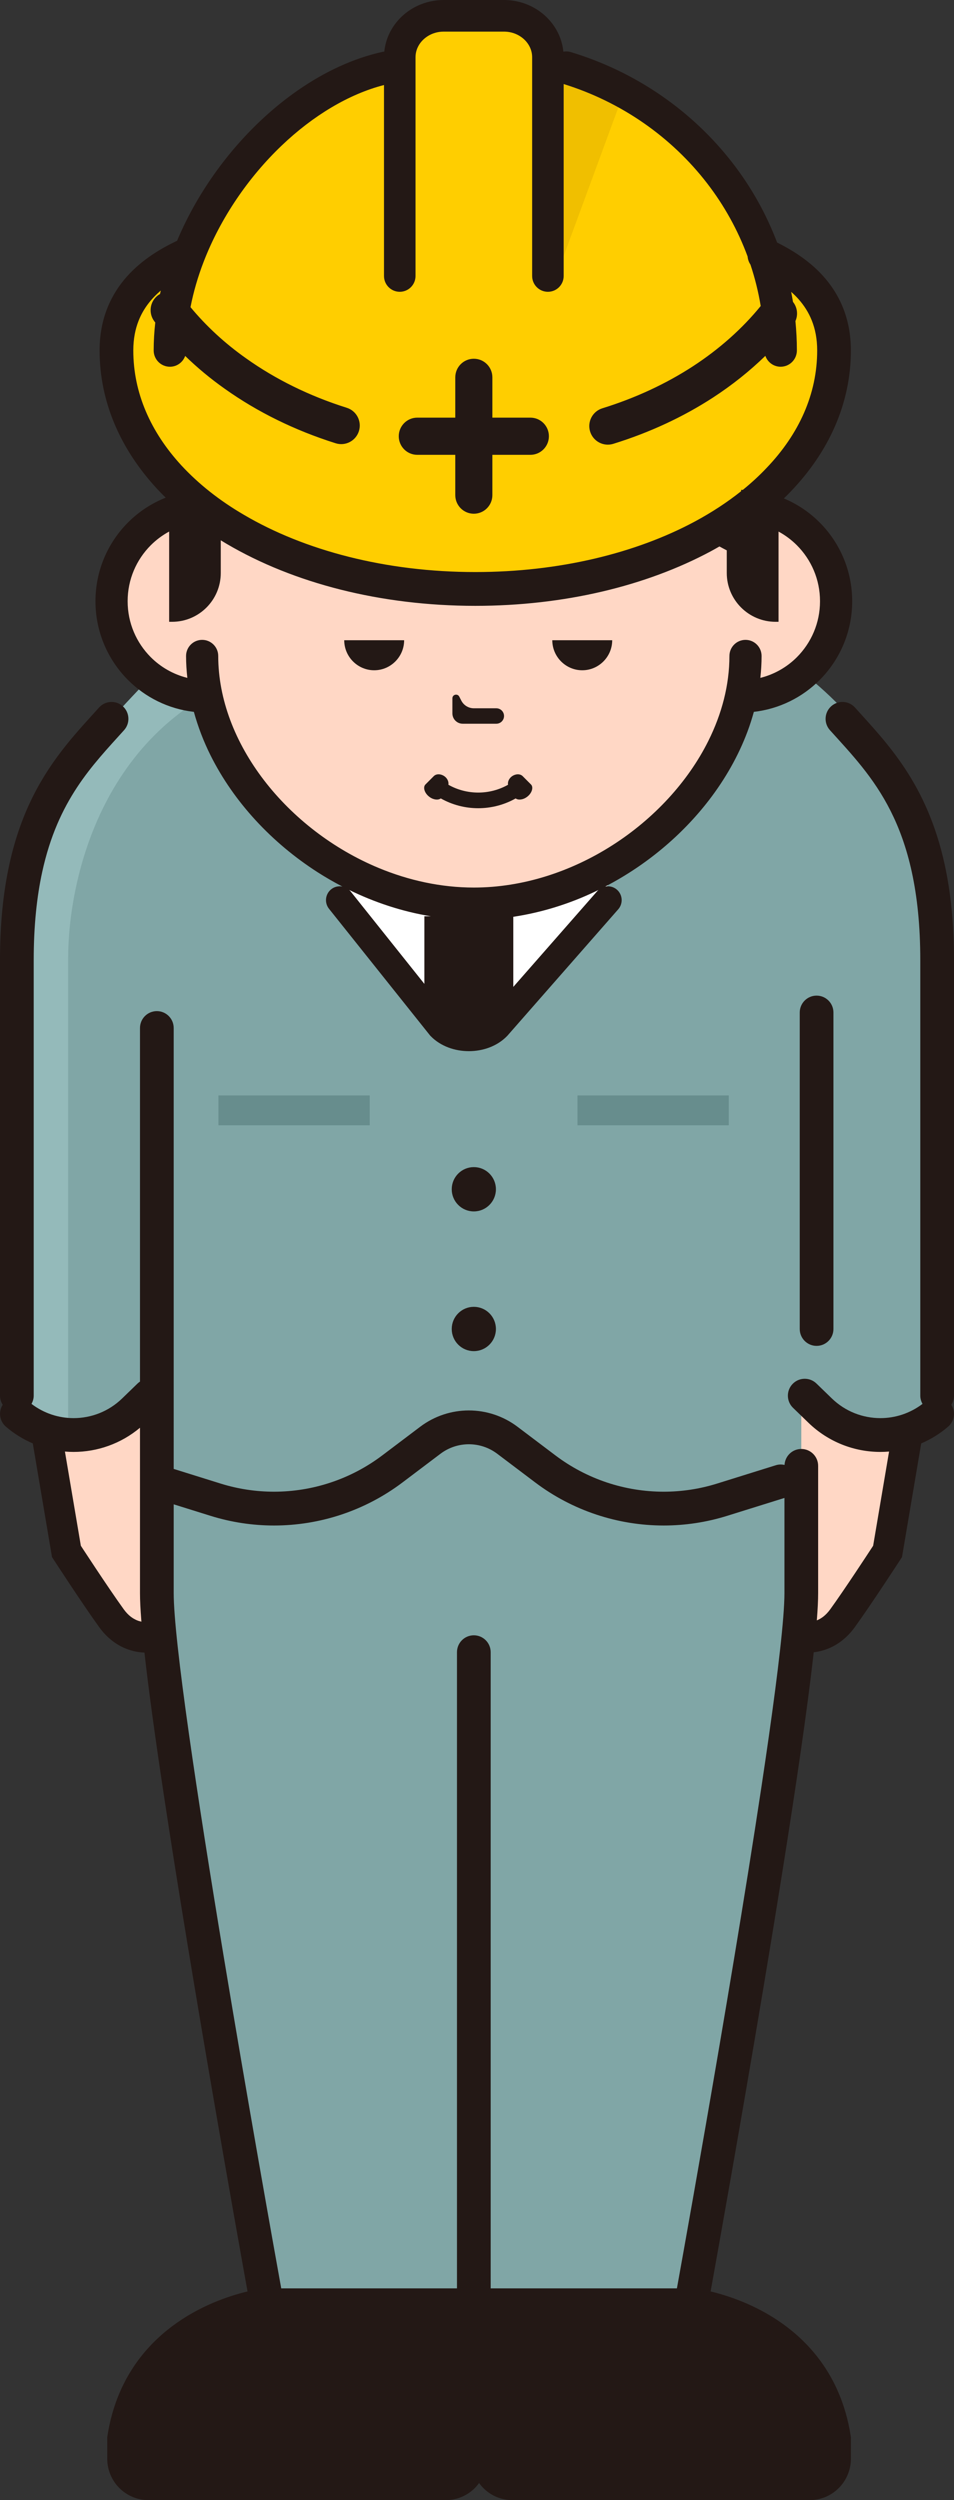
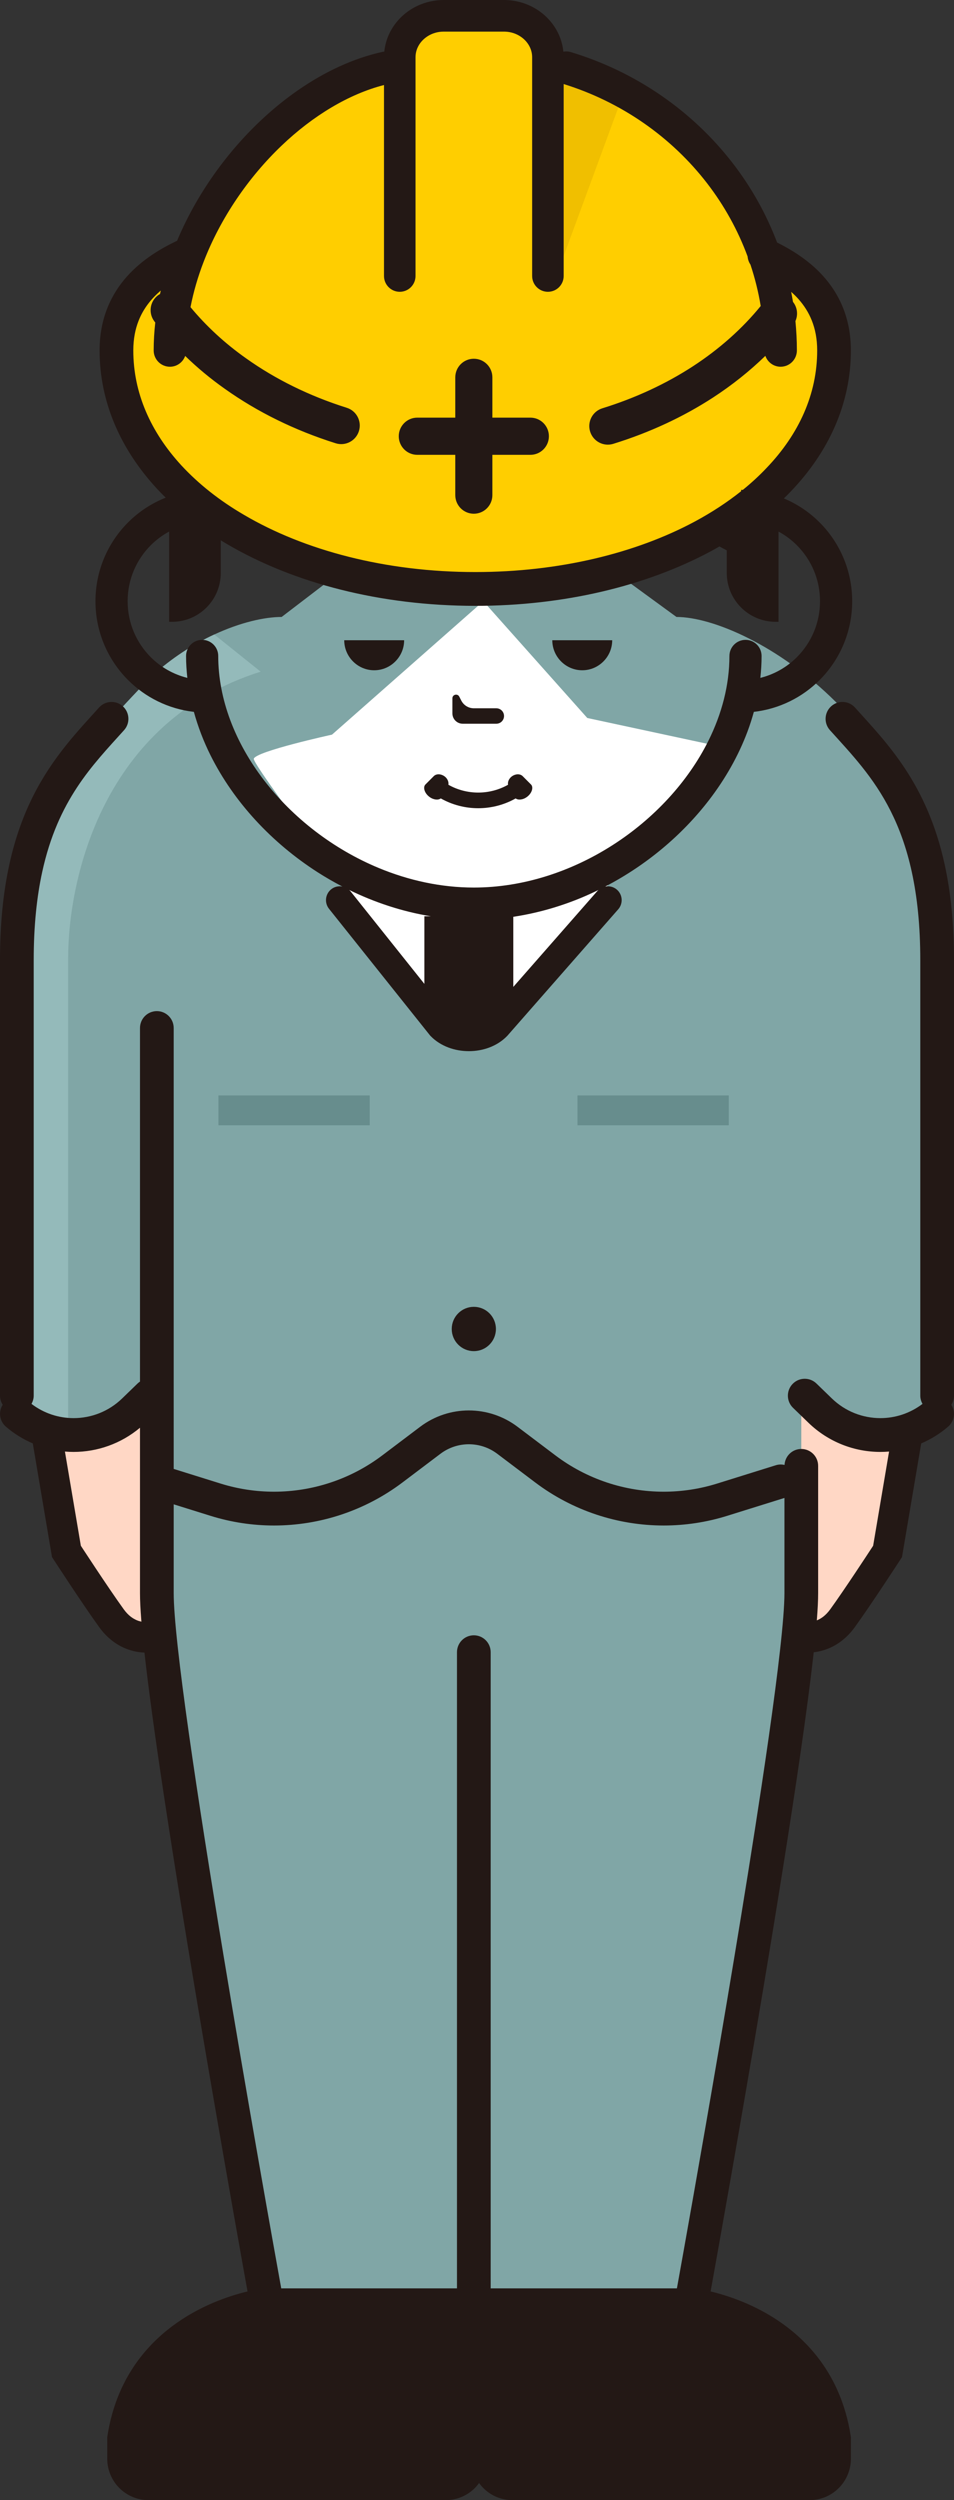
<svg xmlns="http://www.w3.org/2000/svg" version="1.1" id="_x34_" x="0px" y="0px" viewBox="0 0 275 720" style="enable-background:new 0 0 275 720;" xml:space="preserve">
  <rect x="0" y="0" width="275" height="720" fill="#333333" stroke="none" />
  <style type="text/css">
	.st0{fill:#FFD7C5;}
	.st1{fill:#80A6A6;}
	.st2{fill:#FFFFFF;}
	.st3{fill:#94BABA;}
	.st4{fill:#FFCE00;}
	.st5{fill:#F0BF00;}
	.st6{fill:#678D8D;}
	.st7{fill:#231815;}
</style>
  <g>
    <path class="st0" d="M13.498,397.617c0,0,6.195,50.007,7.452,51.914s14.824,20.045,14.824,20.045l30.635,9.812v-81.771H13.498z" style="opacity: 1;" />
    <path class="st0" d="M261.846,397.617c0,0-6.196,50.007-7.452,51.914s-14.823,20.045-14.823,20.045l-30.635,9.812v-81.771H261.846z   " style="opacity: 1;" />
    <polygon class="st1" points="135.148,344.472 47.113,422.735 50.963,509.027 76.993,663.771 137.626,663.771 137.534,673.583    202.139,673.583 227.323,494.365 228.588,422.735  " style="opacity: 1;" />
    <path class="st1" d="M236.037,409.013l-5.057-7.095v18.309c-20.515,15.744-58.606,12.776-79.378-2.622l-5.943-4.398   c-5.291-3.916-12.507-3.939-17.823-0.056l-12.754,9.318c-10.179,7.442-22.175,11.158-34.17,11.158   c-11.851,0-23.701-3.626-33.803-10.891v-20.819l-7.254,5.874c-10.027,8.119-24.586,7.215-33.536-2.083l-3.65-3.791   c1.448-5.702,2.183-11.582,2.183-17.507V326.66c0,0,0-8.926,0-50.165c0-23.822,7.15-43.27,17.286-58.422   c0,0,18.489-20.708,23.077-24.647c5.457-4.686,11.149-8.2,16.551-10.7c7.573-3.515,14.546-5.055,19.424-5.055l55.576-42.478   l58.227,42.478c20.828,0,76.337,32.447,76.337,98.824c0,41.239,0,50.165,0,50.165v77.404c0,0.741-0.317,1.703-0.871,2.82   C263.768,420.366,244.771,421.268,236.037,409.013z" style="opacity: 1;" />
    <path class="st2" d="M95.705,211.561c0,0-21.881,4.783-22.542,6.933c-0.661,2.15,55.824,75.693,55.824,75.693   s6.031,4.716,10.327,4.236c4.296-0.481,10.065-7.837,10.065-7.837l55.247-76.228l-35.338-7.589l-29.974-33.627L95.705,211.561z" style="opacity: 1;" />
    <path class="st3" d="M75.133,193.425c-45.586,14.337-55.488,59.728-55.488,82.578c0,30.885,0,137.374,0,137.374L4.858,407.15   c1.448-5.701-0.004-16.813-0.004-22.738V326.66c0,0,0-8.926,0-50.165c0-23.822,7.15-43.27,17.286-58.422   c0,0,18.489-20.708,23.077-24.647c5.457-4.686,11.149-8.2,16.551-10.7L75.133,193.425z" style="opacity: 1;" />
-     <path class="st0" d="M214.899,144.691L214.899,144.691v-8.1c0-36.491-37.999-71.33-78.313-71.33   c-40.314,0-78.313,34.838-78.313,71.33v8.221c-13.935,1.28-24.85,13.014-24.85,27.309c0,14.724,11.582,26.736,26.117,27.397   c6.902,31.927,41.05,59.702,77.046,59.702c35.985,0,70.121-27.757,77.04-59.67h1.274c15.122,0,27.381-12.281,27.381-27.43   C242.28,156.971,230.021,144.691,214.899,144.691z" style="opacity: 1;" />
    <path class="st4" d="M53.661,73.471c4.584-8.467,25.42-51.602,61.573-53.977c0.654-6.796,2.235-14.941,12.678-14.941   s19.648,1.941,24.257,1.941s5.769,9.998,5.769,9.998s39.207,10.244,62.386,56.978c15.091,4.421,22.105,24.259,18.373,40.224   c-3.732,15.965-34.395,57.593-100.845,55.911s-80.711-22.578-92.004-34.413c-11.293-11.834-16.157-38.476-9.398-46.856   S53.661,73.471,53.661,73.471z" style="opacity: 1;" />
    <polygon class="st5" points="179.702,26.977 160.373,79.48 160.373,19.494  " style="opacity: 1;" />
    <rect x="62.964" y="315.461" class="st6" width="43.609" height="8.601" style="opacity: 1;" />
    <rect x="166.469" y="315.461" class="st6" width="43.61" height="8.601" style="opacity: 1;" />
    <path class="st7" d="M107.862,193.025c4.751,0,8.636-3.893,8.636-8.652v-0.001H99.227v0.001   C99.227,189.132,103.114,193.025,107.862,193.025z" style="opacity: 1;" />
    <path class="st7" d="M167.84,193.025c4.749,0,8.636-3.893,8.636-8.652v-0.001h-17.272v0.001   C159.204,189.132,163.089,193.025,167.84,193.025z" style="opacity: 1;" />
    <path class="st7" d="M133.375,208.418h9.7c1.225,0,2.218-0.995,2.218-2.223c0-1.227-0.993-2.223-2.218-2.223h-6.484   c-1.525,0-2.923-0.855-3.618-2.215l-0.583-1.139c-0.502-0.982-1.982-0.623-1.982,0.479v4.348   C130.408,207.088,131.737,208.418,133.375,208.418z" style="opacity: 1;" />
    <path class="st7" d="M123.762,229.47c1.192,0.903,2.584,1.006,3.295,0.458c6.681,3.765,14.907,3.766,21.588,0.001   c0.708,0.543,2.097,0.446,3.297-0.459c1.465-1.102,1.89-2.829,1.103-3.572c-0.802-0.802-1.603-1.606-2.405-2.409   c-0.79-0.747-2.138-0.624-3.11,0.098c-0.804,0.608-1.229,1.547-1.087,2.412c-5.318,2.996-11.865,2.996-17.183,0.001   c0.137-0.866-0.283-1.802-1.088-2.413c-0.971-0.726-2.318-0.848-3.11-0.098c-0.802,0.803-1.603,1.606-2.405,2.409   C121.87,226.645,122.298,228.367,123.762,229.47z" style="opacity: 1;" />
    <path class="st7" d="M27.52,173.143c-0.002,8.842,3.591,16.89,9.378,22.68c4.971,4.986,11.612,8.339,18.989,9.181   c1.185,4.296,2.791,8.492,4.806,12.527c6.718,13.438,17.655,25.199,30.903,33.68c2.298,1.469,4.671,2.832,7.102,4.095   c-1.104-0.208-2.285,0.032-3.23,0.79c-1.722,1.38-2.001,3.897-0.623,5.622l29.136,36.489l0.133,0.138   c1.486,1.536,3.281,2.623,5.166,3.328c1.889,0.705,3.881,1.039,5.87,1.041c1.988-0.001,3.979-0.335,5.868-1.04   c1.885-0.706,3.68-1.792,5.167-3.329l0.066-0.068l31.959-36.418c1.455-1.659,1.293-4.186-0.363-5.644   c-0.963-0.848-2.216-1.132-3.384-0.908c11.777-6.113,22.128-14.759,29.964-24.957c4.66-6.07,8.429-12.694,11.043-19.673   c0.699-1.867,1.308-3.762,1.836-5.676c7.369-0.845,14.002-4.197,18.969-9.178c5.787-5.79,9.38-13.838,9.377-22.68   c0.002-8.843-3.591-16.891-9.378-22.681c-2.923-2.932-6.425-5.299-10.312-6.926c0.669-0.655,1.333-1.314,1.972-1.986   c5.426-5.651,9.765-11.947,12.747-18.775c2.985-6.829,4.597-14.191,4.595-21.856c0.003-4.519-0.803-8.591-2.215-12.157   c-2.116-5.361-5.559-9.506-9.293-12.651c-3.186-2.685-6.591-4.687-9.756-6.262c-3.126-8.242-7.443-15.922-12.768-22.816   c-11.583-15.001-27.862-26.356-46.716-32.037c-0.716-0.216-1.439-0.233-2.13-0.115c-0.175-1.725-0.625-3.381-1.31-4.904   c-2.699-5.983-8.829-9.97-15.826-9.977h-17.349c-4.663,0-8.947,1.783-12.078,4.733c-1.567,1.476-2.852,3.249-3.749,5.244   c-0.683,1.518-1.132,3.167-1.309,4.885c-0.127,0.017-0.252,0.015-0.379,0.043c-8.529,1.854-16.86,5.773-24.594,11.144   C74.207,34.114,63.919,45.457,56.44,58.454c-2.017,3.512-3.822,7.15-5.394,10.877c-4.67,2.23-10.024,5.355-14.427,10.266   c-2.282,2.551-4.285,5.597-5.694,9.165c-1.413,3.566-2.218,7.637-2.215,12.157c-0.002,7.472,1.537,14.65,4.375,21.326   c2.837,6.679,6.961,12.856,12.105,18.439l0.011,0.011c0.826,0.891,1.686,1.762,2.563,2.623c-4.108,1.629-7.805,4.074-10.866,7.144   C31.111,156.252,27.518,164.3,27.52,173.143z M100.656,256.289c7.402,3.619,15.333,6.238,23.536,7.576h-1.86v19.474l-21.254-26.619   C100.95,256.559,100.803,256.424,100.656,256.289z M172.211,256.578L172.211,256.578l-24.247,27.63v-20.19   c6.771-1.016,13.37-2.892,19.641-5.498c1.663-0.692,3.3-1.44,4.915-2.23C172.417,256.386,172.307,256.47,172.211,256.578z    M42.026,118.434c-2.352-5.542-3.597-11.374-3.599-17.514c0.003-3.381,0.584-6.166,1.533-8.572   c1.405-3.543,3.652-6.333,6.396-8.682c-0.08,0.34-0.162,0.68-0.237,1.021c-0.207,0.119-0.418,0.23-0.613,0.38   c-2.343,1.8-2.784,5.162-0.987,7.509l0-0.001c0.077,0.101,0.161,0.199,0.239,0.3c-0.299,2.672-0.458,5.357-0.46,8.045   c0,2.593,2.099,4.696,4.688,4.696c2.03,0,3.742-1.3,4.394-3.109c3.503,3.397,7.309,6.561,11.408,9.45   c9.385,6.674,20.184,11.99,31.973,15.697c2.817,0.885,5.817-0.684,6.702-3.506c0.884-2.822-0.683-5.828-3.5-6.714   c-10.787-3.392-20.583-8.232-28.995-14.217l-0.02-0.014c-6.126-4.317-11.492-9.278-16.031-14.747   c0.858-4.412,2.139-8.805,3.803-13.108c4.841-12.538,12.885-24.285,22.446-33.4c9.046-8.646,19.439-14.88,29.524-17.459V79.48   c0,2.514,2.035,4.553,4.545,4.553c2.51,0,4.545-2.039,4.545-4.553h0V16.492c0.001-0.993,0.209-1.916,0.596-2.779   c1.15-2.587,4.031-4.614,7.537-4.607h17.349c2.339-0.001,4.394,0.89,5.852,2.261c0.727,0.685,1.298,1.485,1.685,2.346   c0.387,0.864,0.595,1.786,0.596,2.779V79.48c0,2.514,2.035,4.553,4.545,4.553c2.51,0,4.545-2.039,4.545-4.553l0-55.277   c16.694,5.177,31.097,15.304,41.343,28.577c4.92,6.376,8.868,13.472,11.677,21.088c0.07,0.836,0.349,1.634,0.818,2.328   c1.286,3.859,2.284,7.841,2.958,11.93c-5.331,6.539-11.94,12.414-19.597,17.397c-7.728,5.014-16.503,9.103-26.048,12.057   c-2.821,0.873-4.402,3.872-3.53,6.698c0.872,2.826,3.865,4.41,6.687,3.536l0-0.001c10.438-3.232,20.106-7.722,28.709-13.304   l0.006-0.004c5.504-3.582,10.568-7.608,15.113-12.026c0.645,1.822,2.362,3.135,4.402,3.135c2.589,0,4.688-2.103,4.688-4.696   c0.001-2.852-0.151-5.669-0.419-8.454c0.815-1.827,0.546-3.966-0.709-5.528c-0.156-0.967-0.332-1.927-0.519-2.883   c0.725,0.645,1.424,1.315,2.064,2.035c1.616,1.811,2.949,3.853,3.901,6.258c0.949,2.406,1.53,5.191,1.533,8.572   c-0.002,6.304-1.308,12.286-3.78,17.954c-2.474,5.664-6.128,11.014-10.856,15.937l-0.026,0.027l0.004-0.004   c-2.052,2.166-4.318,4.252-6.78,6.246c-0.162-0.003-0.323-0.013-0.486-0.013v0.39c-3.975,3.166-8.437,6.098-13.338,8.731   l0.005-0.002c-16.989,9.114-39.107,14.561-63.286,14.554c-25.821,0.009-49.268-6.225-66.685-16.469l-0.017-0.01   c-7.055-4.105-13.084-8.899-17.984-14.181C47.85,129.219,44.379,123.972,42.026,118.434z M48.76,153.075v25.993h0.846   c7.753,0,14.033-6.294,14.033-14.059v-9.417c0.595,0.363,1.185,0.731,1.792,1.084c19.201,11.261,44.219,17.788,71.583,17.797   c25.628-0.007,49.218-5.718,67.869-15.705l0.005-0.002c0.847-0.455,1.674-0.928,2.5-1.4c0.706,0.391,1.41,0.771,2.109,1.128v6.516   c0,7.766,6.326,14.059,14.079,14.059h0.846v-25.987c1.95,1.056,3.731,2.388,5.293,3.949c4.123,4.138,6.659,9.805,6.661,16.112   c-0.002,6.306-2.538,11.973-6.661,16.111c-2.871,2.871-6.49,4.948-10.537,5.964c0.227-2.089,0.357-4.192,0.357-6.305   c0-2.566-2.076-4.645-4.637-4.645c-2.561,0-4.637,2.08-4.637,4.645h0c0.001,8.31-2.164,16.623-6.078,24.462   c-5.859,11.755-15.677,22.389-27.599,30.005c-11.92,7.626-25.89,12.223-40,12.217c-9.41,0.001-18.748-2.035-27.467-5.659   c-13.079-5.428-24.735-14.449-33.021-25.252c-4.146-5.399-7.451-11.236-9.711-17.272c-2.26-6.038-3.477-12.268-3.477-18.502   c0-2.566-2.076-4.645-4.637-4.645c-2.561,0-4.637,2.08-4.637,4.645c0,2.115,0.141,4.217,0.369,6.308   c-4.052-1.015-7.675-3.093-10.549-5.967c-4.123-4.138-6.659-9.805-6.662-16.111c0.002-6.307,2.539-11.974,6.662-16.112   C45.02,155.466,46.805,154.132,48.76,153.075z" style="opacity: 1;" />
-     <path class="st7" d="M230.532,291.586v91.134c0,2.688,2.175,4.867,4.858,4.867c2.683,0,4.858-2.179,4.858-4.867v-91.134   c0-2.688-2.175-4.867-4.858-4.867C232.707,286.718,230.532,288.898,230.532,291.586z" style="opacity: 1;" />
-     <path class="st7" d="M136.585,336.104c-3.517,0-6.368,2.857-6.368,6.38c0,3.524,2.851,6.381,6.368,6.381   c3.517,0,6.369-2.857,6.369-6.381C142.954,338.961,140.103,336.104,136.585,336.104z" style="opacity: 1;" />
    <path class="st7" d="M136.585,376.34c-3.517,0-6.368,2.856-6.368,6.38s2.851,6.38,6.368,6.38c3.517,0,6.369-2.856,6.369-6.38   S140.103,376.34,136.585,376.34z" style="opacity: 1;" />
    <path class="st7" d="M275,401.919L275,401.919l0-75.264c0-0.001,0-8.919,0-50.155c0-10.621-0.971-19.633-2.661-27.412   c-2.527-11.666-6.712-20.55-11.444-27.714c-4.729-7.168-9.941-12.618-14.447-17.625c-1.798-1.995-4.87-2.152-6.861-0.35   c-1.992,1.801-2.148,4.879-0.35,6.874c6.198,6.864,12.562,13.479,17.492,23.264c2.467,4.899,4.591,10.612,6.115,17.621   c1.522,7.008,2.439,15.314,2.439,25.342c0,41.236,0,50.155,0,50.155v75.264c0,0.866,0.245,1.668,0.641,2.372   c-3.601,2.734-7.856,4.098-12.138,4.101c-5.067-0.004-10.089-1.891-13.988-5.661l-4.45-4.307c-1.93-1.868-5.005-1.815-6.87,0.119   c-1.865,1.933-1.811,5.014,0.119,6.882l0-0.001l4.45,4.307c5.758,5.575,13.259,8.399,20.739,8.395   c0.832,0.001,1.665-0.039,2.496-0.108l-4.59,27.129c-0.898,1.375-2.937,4.487-5.259,7.961c-2.427,3.632-5.161,7.654-7.129,10.369   c-1.322,1.807-2.612,2.634-3.745,3.122c-0.036,0.015-0.069,0.022-0.104,0.037c0.003-0.044,0.008-0.092,0.011-0.136   c0.238-3.03,0.371-5.591,0.372-7.7c0-15.216,0-24.381,0-29.742c0-5.361,0-6.911,0-6.917c0-2.688-2.175-4.867-4.858-4.867   c-2.593,0-4.691,2.04-4.831,4.602c-0.806-0.183-1.664-0.183-2.509,0.081l0-0.001l-16.914,5.277   c-5.054,1.577-10.249,2.349-15.415,2.349c-11.125,0-22.105-3.586-31.21-10.458l-10.921-8.241c-4.149-3.133-9.1-4.704-14.032-4.703   c-4.933-0.002-9.884,1.571-14.033,4.703l-10.92,8.24c-9.106,6.872-20.085,10.458-31.211,10.458c-5.165,0-10.36-0.773-15.415-2.349   l-13.499-4.212v-0.881V296.049c0-2.688-2.175-4.867-4.858-4.867c-2.683,0-4.858,2.179-4.858,4.867l0,101.82   c-0.246,0.162-0.484,0.343-0.703,0.556l0-0.001l-4.45,4.307c-3.898,3.771-8.92,5.657-13.988,5.661   c-4.283-0.003-8.538-1.367-12.137-4.101c0.396-0.705,0.641-1.506,0.641-2.372h0v-75.264c0-0.001,0-8.919,0-50.155   c0-10.029,0.916-18.335,2.439-25.342c2.292-10.513,5.907-18.111,10.057-24.419c4.153-6.306,8.907-11.322,13.55-16.466   c1.798-1.995,1.641-5.073-0.35-6.873c-1.991-1.801-5.063-1.644-6.861,0.351c-6.001,6.67-13.286,14.151-18.955,25.401   c-2.833,5.619-5.247,12.16-6.935,19.937C0.971,256.866,0,265.878,0,276.499c0,41.236,0,50.155,0,50.155v75.264   c0,0.969,0.291,1.867,0.778,2.625c-1.276,2.002-0.946,4.684,0.9,6.285c2.378,2.064,5.011,3.663,7.775,4.851l5.536,32.727   l0.496,0.762c0.005,0.008,2.1,3.23,4.784,7.265c2.687,4.039,5.946,8.871,8.35,12.188c2.238,3.104,4.963,5.022,7.432,6.051   c2.222,0.934,4.202,1.192,5.59,1.236c1.199,10.819,3.151,24.862,5.507,40.486c8.043,53.291,20.799,124.611,24.205,143.495   c-0.41,0.098-0.836,0.204-1.284,0.322c-5.603,1.481-14.106,4.523-21.966,10.886c-3.923,3.181-7.672,7.209-10.705,12.25   c-3.035,5.037-5.337,11.078-6.427,18.163l-0.057,0.369v6.179c-0.002,3.281,1.341,6.297,3.491,8.442   c2.141,2.153,5.151,3.499,8.427,3.497h85.625c3.053,0.002,5.89-1.17,8.002-3.092c0.608-0.55,1.152-1.173,1.638-1.844   c0.485,0.671,1.029,1.293,1.637,1.844c2.112,1.923,4.949,3.094,8.002,3.092h85.625c3.275,0.002,6.286-1.344,8.427-3.497   c2.149-2.145,3.493-5.161,3.491-8.442v-6.18l-0.057-0.368c-1.45-9.449-5.071-17.031-9.679-22.872   c-3.452-4.387-7.431-7.804-11.419-10.455c-5.988-3.976-11.994-6.253-16.54-7.569c-0.99-0.286-1.906-0.524-2.744-0.725   c2.262-12.542,8.65-48.225,15.042-86.389c3.976-23.741,7.953-48.437,10.942-69.141c1.494-10.354,2.741-19.707,3.619-27.469   c0.041-0.367,0.078-0.712,0.118-1.071c1.238-0.139,2.744-0.457,4.387-1.147c2.47-1.029,5.195-2.947,7.433-6.051   c2.404-3.318,5.663-8.15,8.35-12.189c2.684-4.035,4.778-7.257,4.783-7.265l0.495-0.762l5.537-32.728   c2.763-1.188,5.397-2.787,7.775-4.85c1.846-1.601,2.176-4.282,0.9-6.284C274.709,403.786,275,402.888,275,401.919z M39.439,466.599   c-1.133-0.488-2.423-1.315-3.745-3.122c-2.251-3.105-5.496-7.909-8.149-11.899c-1.329-1.997-2.513-3.797-3.365-5.096   c-0.361-0.551-0.647-0.987-0.874-1.335l-4.59-27.129c0.831,0.07,1.664,0.109,2.496,0.108c6.808,0.003,13.629-2.343,19.141-6.967   v10.982l0,0c0,0.007,0,1.557,0,6.917s0,14.525,0,29.742c0.001,2.109,0.134,4.671,0.372,7.7c0.013,0.163,0.029,0.34,0.043,0.506   C40.362,466.922,39.917,466.801,39.439,466.599z M225.781,465.733c-0.85,10.801-3.241,28.661-6.343,49.207   c-4.654,30.841-10.911,67.845-16.001,97.123c-2.545,14.64-4.8,27.351-6.417,36.4c-0.801,4.482-1.445,8.062-1.893,10.538h-53.683   V475.8c0-2.688-2.175-4.867-4.858-4.867c-2.683,0-4.858,2.179-4.858,4.867v183.201h-50.66c-2.269-12.568-9.659-53.788-16.66-96.031   c-3.706-22.364-7.302-45.013-9.966-63.812c-1.332-9.398-2.431-17.834-3.193-24.769c-0.381-3.466-0.678-6.556-0.877-9.189   c-0.2-2.63-0.301-4.813-0.3-6.4c0-11.846,0-20.012,0-25.583l10.611,3.311c5.999,1.87,12.169,2.789,18.303,2.789   c13.207,0,26.246-4.258,37.057-12.417l10.921-8.241c2.428-1.832,5.299-2.742,8.187-2.744c2.887,0.002,5.758,0.911,8.186,2.743   l10.921,8.241c10.81,8.157,23.848,12.417,37.056,12.417c6.132,0,12.304-0.918,18.303-2.789l16.508-5.15c0,5.558,0,14.205,0,27.422   C226.123,460.494,226.008,462.863,225.781,465.733z" style="opacity: 1;" />
-     <path class="st7" d="M65.432,156.677c-0.001,0-0.001-0.001-0.001-0.001c-0.005-0.003-0.011-0.006-0.016-0.009L65.432,156.677z" style="opacity: 1;" />
+     <path class="st7" d="M65.432,156.677c-0.001,0-0.001-0.001-0.001-0.001c-0.005-0.003-0.011-0.006-0.016-0.009L65.432,156.677" style="opacity: 1;" />
    <path class="st7" d="M227.945,141.537c-0.004,0.004-0.009,0.009-0.013,0.013c-0.003,0.003-0.006,0.007-0.009,0.01L227.945,141.537z   " style="opacity: 1;" />
    <polygon class="st7" points="64.797,111.963 64.788,111.956 64.776,111.949  " style="opacity: 1;" />
    <path class="st7" d="M120.29,130.982h10.949v11.607c0,2.958,2.393,5.355,5.346,5.355c2.952,0,5.346-2.398,5.346-5.355v-11.607   h10.949c2.952,0,5.346-2.398,5.346-5.355c0-2.958-2.393-5.356-5.346-5.356h-10.949v-11.605c0-2.958-2.393-5.356-5.346-5.356   c-2.953,0-5.346,2.398-5.346,5.356v11.605H120.29c-2.953,0-5.346,2.398-5.346,5.356   C114.944,128.584,117.337,130.982,120.29,130.982z" style="opacity: 1;" />
  </g>
</svg>